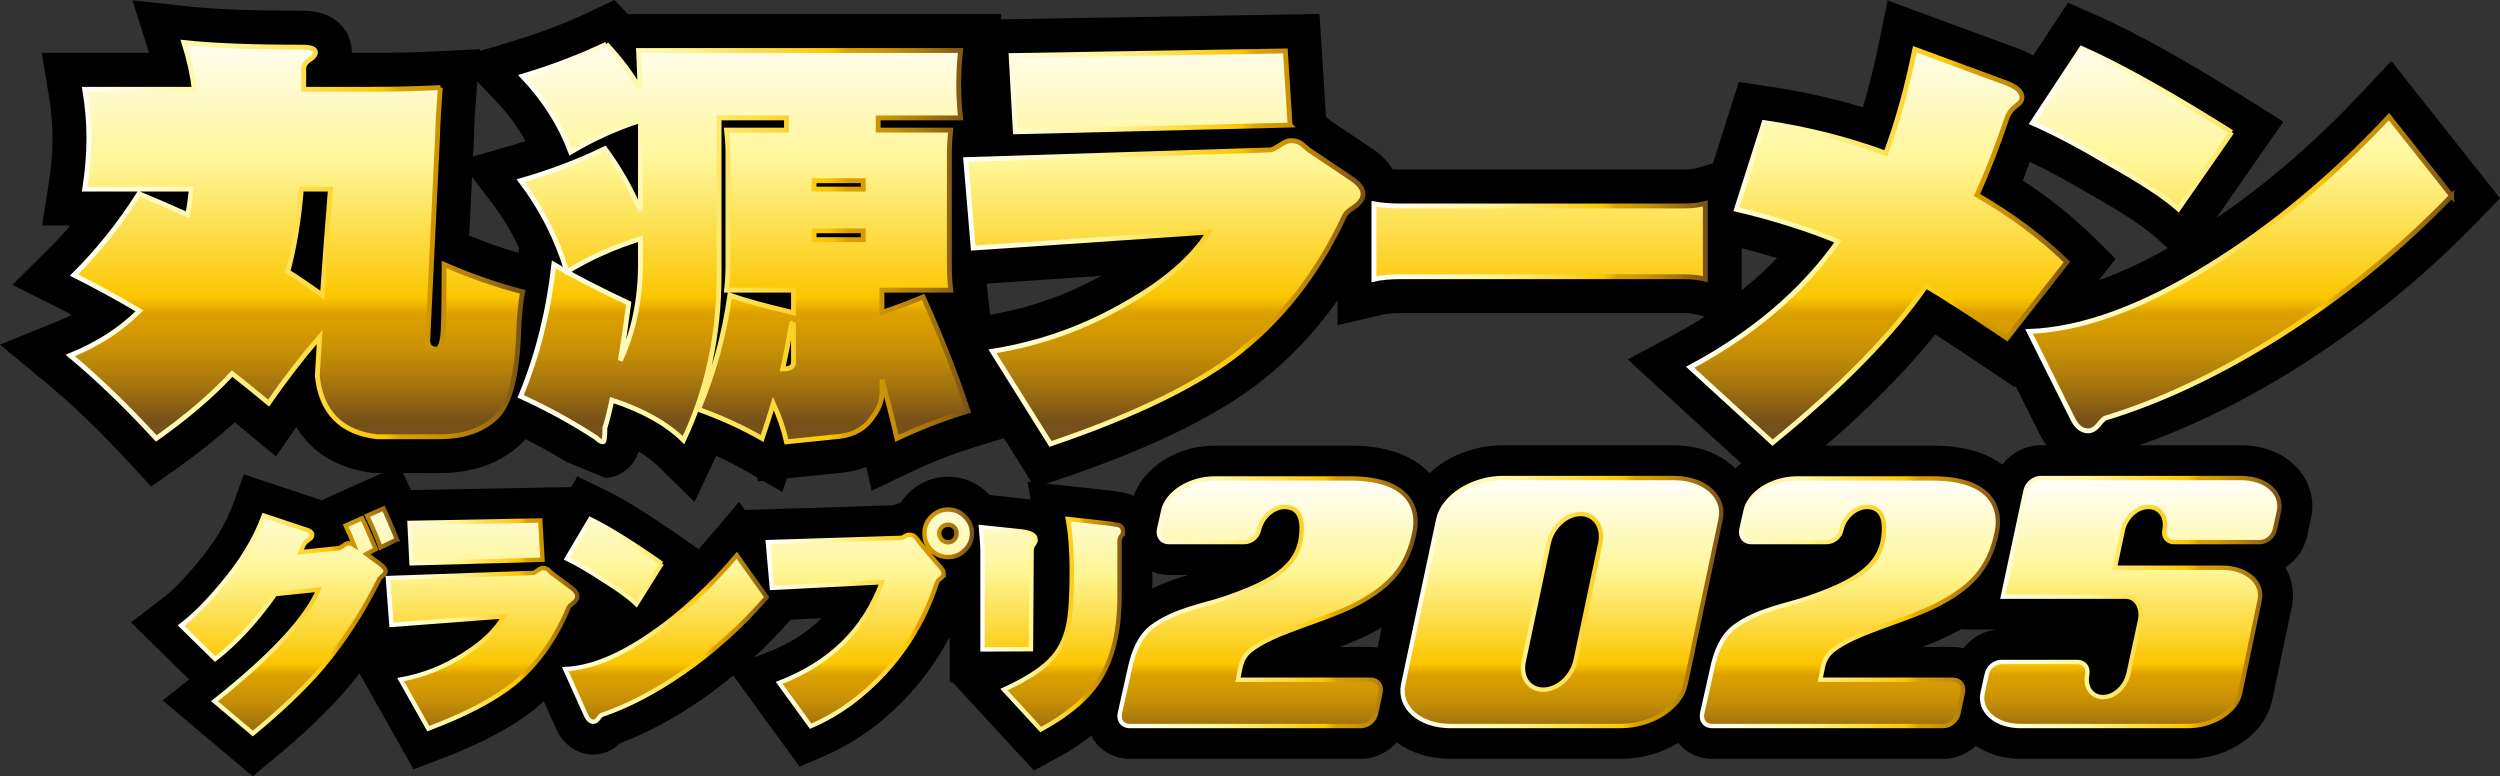
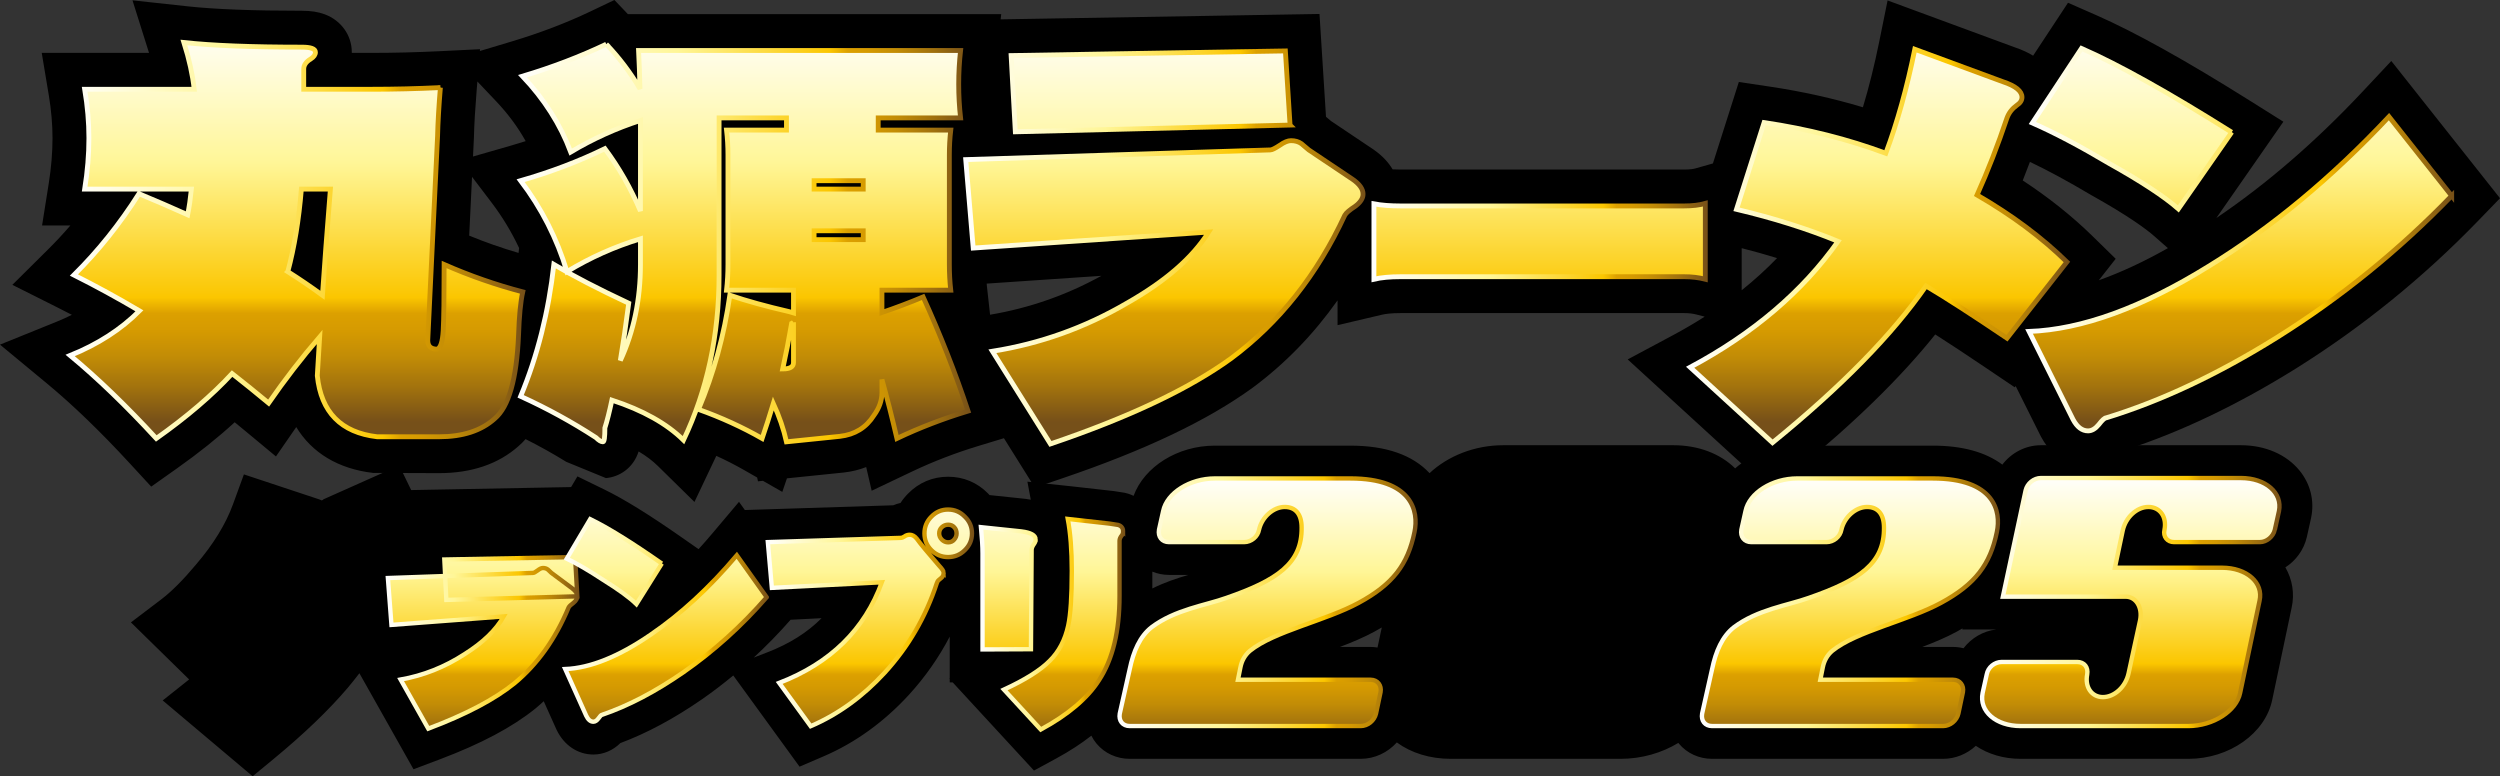
<svg xmlns="http://www.w3.org/2000/svg" xmlns:xlink="http://www.w3.org/1999/xlink" id="_レイヤー_2" viewBox="0 0 1015.686 315.377">
  <rect x="0" y="0" width="1015.686" height="315.377" fill="#333333" stroke="none" />
  <defs>
    <style>.cls-1{fill:url(#_名称未設定グラデーション_106-11);stroke:url(#_名称未設定グラデーション_106-12);}.cls-1,.cls-2,.cls-3,.cls-4,.cls-5,.cls-6,.cls-7,.cls-8,.cls-9{stroke-width:1.777px;}.cls-2{fill:url(#_名称未設定グラデーション_106-13);stroke:url(#_名称未設定グラデーション_106-14);}.cls-3{fill:url(#_名称未設定グラデーション_106-17);stroke:url(#_名称未設定グラデーション_106-18);}.cls-4{fill:url(#_名称未設定グラデーション_106-15);stroke:url(#_名称未設定グラデーション_106-16);}.cls-10{fill:url(#_名称未設定グラデーション_106-27);stroke:url(#_名称未設定グラデーション_106-28);}.cls-10,.cls-11,.cls-12,.cls-13,.cls-14,.cls-15{stroke-width:1.971px;}.cls-11{fill:url(#_名称未設定グラデーション_106-25);stroke:url(#_名称未設定グラデーション_106-26);}.cls-12{fill:url(#_名称未設定グラデーション_106-21);stroke:url(#_名称未設定グラデーション_106-22);}.cls-13{fill:url(#_名称未設定グラデーション_106-23);stroke:url(#_名称未設定グラデーション_106-24);}.cls-14{fill:url(#_名称未設定グラデーション_106-29);stroke:url(#_名称未設定グラデーション_106-30);}.cls-15{fill:url(#_名称未設定グラデーション_106-19);stroke:url(#_名称未設定グラデーション_106-20);}.cls-5{fill:url(#_名称未設定グラデーション_106);stroke:url(#_名称未設定グラデーション_106-2);}.cls-6{fill:url(#_名称未設定グラデーション_106-9);stroke:url(#_名称未設定グラデーション_106-10);}.cls-16{stroke-width:0px;}.cls-7{fill:url(#_名称未設定グラデーション_106-7);stroke:url(#_名称未設定グラデーション_106-8);}.cls-8{fill:url(#_名称未設定グラデーション_106-3);stroke:url(#_名称未設定グラデーション_106-4);}.cls-9{fill:url(#_名称未設定グラデーション_106-5);stroke:url(#_名称未設定グラデーション_106-6);}</style>
    <linearGradient id="_名称未設定グラデーション_106" x1="514.975" y1="192.914" x2="514.975" y2="304.299" gradientUnits="userSpaceOnUse">
      <stop offset="0" stop-color="#fff" />
      <stop offset=".353" stop-color="#fff697" />
      <stop offset=".689" stop-color="#fbc600" />
      <stop offset=".729" stop-color="#dca000" />
      <stop offset=".773" stop-color="#d59a01" />
      <stop offset=".837" stop-color="#c28c06" />
      <stop offset=".911" stop-color="#a3730d" />
      <stop offset=".994" stop-color="#795218" />
      <stop offset="1" stop-color="#765019" />
    </linearGradient>
    <linearGradient id="_名称未設定グラデーション_106-2" x1="453.947" y1="244.674" x2="576.004" y2="244.674" xlink:href="#_名称未設定グラデーション_106" />
    <linearGradient id="_名称未設定グラデーション_106-3" x1="634.574" y1="192.914" x2="634.574" y2="304.299" xlink:href="#_名称未設定グラデーション_106" />
    <linearGradient id="_名称未設定グラデーション_106-4" x1="568.927" y1="244.59" x2="700.22" y2="244.59" xlink:href="#_名称未設定グラデーション_106" />
    <linearGradient id="_名称未設定グラデーション_106-5" x1="751.573" y1="192.914" x2="751.573" y2="304.299" xlink:href="#_名称未設定グラデーション_106" />
    <linearGradient id="_名称未設定グラデーション_106-6" x1="690.545" y1="244.674" x2="812.601" y2="244.674" xlink:href="#_名称未設定グラデーション_106" />
    <linearGradient id="_名称未設定グラデーション_106-7" x1="865.693" y1="192.914" x2="865.693" y2="304.299" xlink:href="#_名称未設定グラデーション_106" />
    <linearGradient id="_名称未設定グラデーション_106-8" x1="804.393" y1="244.59" x2="926.993" y2="244.59" xlink:href="#_名称未設定グラデーション_106" />
    <linearGradient id="_名称未設定グラデーション_106-9" x1="117.419" y1="192.914" x2="117.419" y2="304.299" xlink:href="#_名称未設定グラデーション_106" />
    <linearGradient id="_名称未設定グラデーション_106-10" x1="72.189" y1="252.289" x2="162.433" y2="252.289" xlink:href="#_名称未設定グラデーション_106" />
    <linearGradient id="_名称未設定グラデーション_106-11" x1="196.07" y1="192.914" x2="196.07" y2="304.299" xlink:href="#_名称未設定グラデーション_106" />
    <linearGradient id="_名称未設定グラデーション_106-12" x1="156.632" y1="253.84" x2="235.439" y2="253.84" xlink:href="#_名称未設定グラデーション_106" />
    <linearGradient id="_名称未設定グラデーション_106-13" x1="270.57" y1="192.914" x2="270.57" y2="304.299" xlink:href="#_名称未設定グラデーション_106" />
    <linearGradient id="_名称未設定グラデーション_106-14" x1="228.293" y1="251.93" x2="312.629" y2="251.93" xlink:href="#_名称未設定グラデーション_106" />
    <linearGradient id="_名称未設定グラデーション_106-15" x1="353.421" y1="192.914" x2="353.421" y2="304.299" xlink:href="#_名称未設定グラデーション_106" />
    <linearGradient id="_名称未設定グラデーション_106-16" x1="310.982" y1="251.126" x2="395.782" y2="251.126" xlink:href="#_名称未設定グラデーション_106" />
    <linearGradient id="_名称未設定グラデーション_106-17" x1="427.414" y1="192.914" x2="427.414" y2="304.299" xlink:href="#_名称未設定グラデーション_106" />
    <linearGradient id="_名称未設定グラデーション_106-18" x1="397.555" y1="253.657" x2="457.174" y2="253.657" xlink:href="#_名称未設定グラデーション_106" />
    <linearGradient id="_名称未設定グラデーション_106-19" x1="120.447" y1="8.842" x2="120.447" y2="171.448" xlink:href="#_名称未設定グラデーション_106" />
    <linearGradient id="_名称未設定グラデーション_106-20" x1="26.61" y1="97.784" x2="213.55" y2="97.784" xlink:href="#_名称未設定グラデーション_106" />
    <linearGradient id="_名称未設定グラデーション_106-21" x1="302.41" y1="8.842" x2="302.41" y2="171.448" xlink:href="#_名称未設定グラデーション_106" />
    <linearGradient id="_名称未設定グラデーション_106-22" x1="209.865" y1="98.666" x2="394.554" y2="98.666" xlink:href="#_名称未設定グラデーション_106" />
    <linearGradient id="_名称未設定グラデーション_106-23" x1="473.066" y1="8.842" x2="473.066" y2="171.448" xlink:href="#_名称未設定グラデーション_106" />
    <linearGradient id="_名称未設定グラデーション_106-24" x1="391.28" y1="100.618" x2="554.769" y2="100.618" xlink:href="#_名称未設定グラデーション_106" />
    <linearGradient id="_名称未設定グラデーション_106-25" x1="625.509" y1="8.842" x2="625.509" y2="171.448" xlink:href="#_名称未設定グラデーション_106" />
    <linearGradient id="_名称未設定グラデーション_106-26" x1="557.206" y1="98.029" x2="693.812" y2="98.029" xlink:href="#_名称未設定グラデーション_106" />
    <linearGradient id="_名称未設定グラデーション_106-27" x1="763.202" y1="8.842" x2="763.202" y2="171.448" xlink:href="#_名称未設定グラデーション_106" />
    <linearGradient id="_名称未設定グラデーション_106-28" x1="684.976" y1="99.917" x2="841.057" y2="99.917" xlink:href="#_名称未設定グラデーション_106" />
    <linearGradient id="_名称未設定グラデーション_106-29" x1="910.21" y1="8.842" x2="910.21" y2="171.448" xlink:href="#_名称未設定グラデーション_106" />
    <linearGradient id="_名称未設定グラデーション_106-30" x1="822.793" y1="97.236" x2="997.369" y2="97.236" xlink:href="#_名称未設定グラデーション_106" />
  </defs>
  <g id="_レイヤー_1-2">
    <path class="cls-16" d="M934.216,191.143c-5.322-6.52-13.985-10.26-23.769-10.26h-81.279c-6.23,0-12.001,3.067-15.668,7.882-6.841-5.116-16.306-7.714-28.271-7.714h-55.082c-9.754,0-18.803,3.559-25.197,9.241-6.059-6.003-14.998-9.41-25.056-9.41h-69.188c-11.635,0-22.458,4.384-29.915,11.342-6.934-7.415-17.738-11.173-32.16-11.173h-55.081c-15.151,0-28.624,8.555-33.008,20.398-.702-.336-1.433-.636-2.199-.88l-1.428-.37c-.362-.073-1.768-.302-4.216-.661l-.389-.052c-6.769-.793-12.472-1.432-17.105-1.921l-17.799-1.876,1.375,7.326c-.693-.134-1.419-.248-2.176-.344l-14.585-1.533c-.203-.215-.388-.441-.6-.65-4.387-4.452-9.992-6.803-16.224-6.803-6.27,0-11.904,2.379-16.303,6.881-1.163,1.175-2.179,2.435-3.044,3.77-1.012.226-1.994.543-2.939.949l-60.293,1.926-2.376-3.334-11.074,13.122c-1.772,2.098-3.56,4.134-5.365,6.104l-7.278-5.082c-12.885-8.995-22.988-15.24-30.886-19.091l-11.039-5.382-2.574,4.338-64.969,1.221-4.844-9.974-9.203,4.103-.001-.002-21.731,9.689.051.109-.61.274c-.645-.285-1.316-.536-2.011-.751l-29.614-9.82-4.435,12.154c-2.939,8.055-7.984,16.278-14.995,24.44l-.121.144c-5.128,6.144-9.856,10.873-14.053,14.06l-12.293,9.33,23.645,23.18-10.734,8.532,36.536,30.802,8.574-7.071c12.274-10.122,22.383-19.825,30.105-28.909,1.593-1.898,3.154-3.864,4.693-5.874l21.987,39.012,10.7-4.035c16.72-6.305,29.363-13.01,38.767-20.59,1.174-.968,2.315-1.981,3.437-3.02l5.103,11.349.147.314c3.013,6.258,8.587,9.995,14.912,9.995,4.078,0,7.955-1.664,10.969-4.643,10.799-4.039,21.97-10.038,33.268-17.871,4.315-3.003,8.513-6.22,12.607-9.602l26.924,37.05,9.784-4.203c12.813-5.503,24.471-13.91,34.673-25.011,6.561-7.18,12.088-15.085,16.56-23.616v17.005l-.179.082.179.194v1.305l1.198-.005,33.032,35.83,9.125-4.962c5.371-2.92,10.065-5.985,14.182-9.208.586,1.164,1.301,2.264,2.147,3.273,3.268,3.896,8.16,6.132,13.421,6.132h93.874c5.685,0,10.987-2.557,14.658-6.663,5.84,4.289,13.493,6.663,21.892,6.663h69.02c8.617,0,16.783-2.413,23.476-6.477.09.112.165.235.257.345,3.268,3.896,8.16,6.132,13.421,6.132h93.873c5.015,0,9.73-1.991,13.292-5.278,5.006,3.384,11.32,5.278,18.221,5.278h68.18c16.602,0,31.24-10.358,34.034-24.015l7.877-37.368c1.255-5.663.326-11.477-2.548-16.404,4.258-2.725,7.491-7.076,8.711-12.256l1.716-7.718.047-.22c1.41-6.892-.272-13.702-4.739-19.174ZM474.908,233.569h7.931c-4.625,1.343-9.675,3.01-14.674,5.505v-6.829c2.101.85,4.38,1.324,6.743,1.324ZM556.858,262.832h-12.479c4.877-1.852,9.661-3.849,13.963-6.189,1.045-.567,2.057-1.141,3.04-1.724l-1.733,8.155c-.916-.144-1.844-.242-2.791-.242ZM793.455,262.832h-12.479c4.884-1.855,9.675-3.855,13.981-6.198.815-.442,1.595-.894,2.373-1.346l-.096.447h13.811c-5.328.616-10.13,3.473-13.317,7.628-1.381-.338-2.81-.531-4.274-.531ZM306.228,267.155c5.214-4.822,10.218-9.943,14.965-15.364l12.587-.638c-5.749,5.807-13.057,10.399-22.013,13.862l-5.539,2.141Z" />
    <path class="cls-16" d="M971.525,24.778l-11.725,12.502c-18.977,20.236-38.886,37.439-59.359,51.3l27.234-39.131-13.119-8.241c-26.467-16.626-47.062-28.1-62.963-35.076l-11.417-5.01-14.171,21.501c-2.053-1.252-4.5-2.402-7.425-3.385L766.879.181l-3.426,16.89c-1.907,9.403-4.117,18.271-6.604,26.508-12.069-3.628-24.78-6.447-37.958-8.412l-12.448-1.855-10.532,33.094-7.119,2.02c-.612.173-2.013.464-4.524.464h-115.242c-1.16,0-2.226-.035-3.248-.086-1.6-2.708-4.042-5.472-7.729-8.042l-17.281-11.586c-.644-.56-1.329-1.137-2.051-1.728l-2.639-41.771-129.544,2.189.236-2.123h-151.677l-5.47-5.743-9.675,4.617c-9.788,4.671-20.526,8.77-31.917,12.188l-13.069,3.92.06-.727-16.828.822c-9.074.443-18.236.668-27.23.668h-8.039c.001-.092.002-.187.002-.279,0-6.861-4.318-12.902-11-15.392-2.644-.985-5.597-1.443-9.295-1.443-19.796,0-35.379-.604-46.319-1.794L53.825.133l6.723,21.354H16.957l2.869,17.211c1.002,6.008,1.51,11.87,1.51,17.421,0,5.818-.514,12.003-1.528,18.387l-2.715,17.099h11.501c-2.884,3.352-5.877,6.568-8.971,9.638l-14.6,14.484,18.384,9.22c1.923.964,3.853,1.951,5.789,2.962-1.991,1.001-4.067,1.94-6.226,2.812L0,140.012l19.086,15.796c10.471,8.668,21.756,19.547,33.54,32.339l8.801,9.555,10.604-7.502c8.698-6.151,16.5-12.392,23.316-18.647,1.448,1.182,2.897,2.375,4.345,3.576l12.421,10.312,8.248-11.934c6.32,10.435,17.042,16.978,31.176,18.623l26.807.098c13.255,0,24.134-3.699,32.339-10.997,1.006-.861,1.948-1.813,2.847-2.832,5.678,2.866,11.211,5.938,16.52,9.225l16.116,6.607c5.319-.445,11.07-3.895,13.29-10.825,3.08,1.838,5.707,3.822,7.867,5.949l14.813,14.572,8.885-18.729c3.919,1.788,7.687,3.714,11.277,5.766l5.308,3.035.344,1.547,2.003-.204,7.876,4.503,1.882-5.506,23.134-2.375c3.219-.362,6.249-1.103,9.065-2.211l2.225,9.619,16.602-7.889c8.425-4.003,17.459-7.479,26.854-10.331l10.278-3.12,12.574,20.079,11.071-3.757c33.67-11.428,58.963-23.456,77.454-36.868,13.152-9.76,24.665-21.628,34.442-35.451v10.069l18.164-4.27c1.233-.289,3.526-.635,7.453-.635h115.242c1.787,0,3.427.189,4.874.562l3.428.882c-4.113,2.622-8.395,5.14-12.872,7.534l-18.41,9.842,58.283,53.347,9.897-8.062c23.772-19.362,42.807-37.953,56.772-55.432,5.906,3.776,12.887,8.381,20.889,13.781l11.395,7.69.394-.502,10.092,20.195.184.356c5.997,11.228,15.37,12.44,19.122,12.44,3.289,0,9.45-.933,14.922-6.953,22.48-7.242,45.919-18.429,69.743-33.292,26.748-16.755,51.543-36.856,73.699-59.748l9.006-9.305-44.162-55.759ZM849.329,79.095l.329.191c15.055,8.42,22.228,13.718,25.593,16.68l5.508,4.846c-9.843,5.561-19.207,9.906-28.065,13.051l6.855-8.723-9.475-9.272c-8.196-8.021-17.676-15.577-28.281-22.553.988-2.46,1.951-4.998,2.91-7.547,7.208,3.429,15.453,7.884,24.626,13.328ZM210.674,102.758c-6.775-1.981-13.487-4.324-20.048-7.027l1.149-23.888,7.972,10.499c4.377,5.762,8.103,11.928,11.149,18.431l-.222,1.985ZM402.242,127.864l-1.289-11.601c-.038-.341-.052-.695-.086-1.038l46.595-3.169c-14.124,7.828-29.319,13.125-45.221,15.808ZM201.554,41.133c4.821,5.083,8.839,10.506,12.015,16.204-2.021.647-4.066,1.266-6.134,1.861l-15.262,4.389.366-7.614.013-.368c.116-5.048.485-11.378,1.095-18.816l.301-3.678,7.605,8.021ZM707.607,100.827c4.91,1.258,9.734,2.579,14.364,4.026-4.396,4.571-9.193,8.927-14.364,13.067v-17.093Z" />
    <path class="cls-5" d="M551.989,244.926c-13.266,7.22-34.426,11.587-44.165,19.479-2.183,1.847-3.36,4.198-3.864,6.718l-1.007,5.038h53.906c2.855,0,4.534,2.351,4.032,5.038l-1.848,8.733c-.672,2.854-3.358,5.038-6.213,5.038h-93.873c-2.855,0-4.534-2.183-4.03-5.038l4.03-17.969c1.511-7.389,4.198-13.435,8.899-17.129,9.573-7.22,22-8.9,30.396-11.923,20.823-7.22,30.731-14.106,30.564-28.548,0-5.541-2.519-8.397-6.885-8.397-4.534,0-9.236,4.031-10.412,9.236-.503,2.855-3.19,5.038-6.046,5.038h-30.562c-2.855,0-4.534-2.183-4.032-5.038l1.681-7.556c1.511-7.39,10.915-13.267,20.991-13.267h55.082c25.021,0,27.876,13.267,26.03,21.831-2.688,13.099-8.733,21.159-22.672,28.716Z" />
-     <path class="cls-8" d="M684.763,278.176c-2.014,9.236-13.77,16.793-26.365,16.793h-69.02c-12.594,0-21.158-7.557-19.312-16.793l14.273-67.173c2.016-9.236,13.77-16.793,26.366-16.793h69.188c12.594,0,21.16,7.557,19.144,16.793l-14.275,67.173ZM642.109,208.821c-5.711,0-11.587,5.374-12.931,11.923l-10.076,47.692c-1.511,6.549,2.014,11.755,7.892,11.755s11.587-5.205,13.099-11.755l10.076-47.692c1.344-6.549-2.183-11.923-8.06-11.923Z" />
    <path class="cls-9" d="M788.586,244.926c-13.266,7.22-34.426,11.587-44.165,19.479-2.183,1.847-3.36,4.198-3.862,6.718l-1.009,5.038h53.906c2.855,0,4.534,2.351,4.032,5.038l-1.848,8.733c-.672,2.854-3.358,5.038-6.213,5.038h-93.873c-2.855,0-4.534-2.183-4.03-5.038l4.03-17.969c1.511-7.389,4.198-13.435,8.899-17.129,9.573-7.22,22-8.9,30.396-11.923,20.823-7.22,30.731-14.106,30.564-28.548,0-5.541-2.519-8.397-6.885-8.397-4.534,0-9.236,4.031-10.412,9.236-.503,2.855-3.19,5.038-6.046,5.038h-30.562c-2.855,0-4.534-2.183-4.032-5.038l1.681-7.556c1.511-7.39,10.915-13.267,20.991-13.267h55.082c25.021,0,27.876,13.267,26.03,21.831-2.688,13.099-8.733,21.159-22.672,28.716Z" />
    <path class="cls-7" d="M924.217,215.202c-.672,2.855-3.36,5.038-6.046,5.038h-34.931c-2.686,0-4.534-2.183-3.862-5.038,1.009-5.205-1.847-9.236-6.548-9.236s-9.236,4.198-10.412,9.572l-3.19,15.114h43.495c10.076,0,16.961,6.046,15.282,13.435l-7.894,37.449c-1.511,7.389-11.083,13.435-20.991,13.435h-68.181c-10.076,0-16.961-6.046-15.45-13.435l1.679-7.557c.504-2.854,3.19-5.038,6.046-5.038h30.731c2.855,0,4.534,2.183,4.03,5.038-1.007,5.206,1.848,9.236,6.383,9.236,4.702,0,9.236-4.198,10.411-9.572l4.702-21.663c1.009-5.038-1.511-9.572-5.877-9.572h-49.876l9.236-43.158c.672-2.855,3.358-5.039,6.213-5.039h81.279c10.076,0,16.961,6.046,15.45,13.435l-1.679,7.556Z" />
-     <path class="cls-6" d="M126.847,217.346c0,.786-.544,1.481-1.631,2.084-.847.544-1.482,1.24-1.904,2.085-.243.544-.666,1.482-1.269,2.81l15.683-1.631c.301-.059.875-.393,1.722-.997.906-.665,1.57-.998,1.994-.998.785,0,1.601.272,2.447.816-.966-2.538-2.114-5.197-3.444-7.977l6.617-2.991c1.147,2.176,3.022,6.345,5.62,12.509l-3.807,1.994,5.348,3.989c1.632,1.148,2.447,2.146,2.447,2.992,0,.666-.362,1.239-1.086,1.722-.847.666-1.36,1.24-1.541,1.723-6.769,13.416-14.414,25.2-22.934,35.353-7.192,8.461-16.65,17.525-28.374,27.194l-15.591-13.144c23.266-18.493,37.347-33.6,42.242-45.325l-17.585,1.813c-7.736,10.999-15.864,19.793-24.385,26.379l-13.87-13.598c5.016-3.807,10.425-9.185,16.227-16.136,8.097-9.427,13.899-18.946,17.405-28.555l17.495,5.802c1.451.424,2.176,1.118,2.176,2.085ZM161.293,219.158l-6.707,3.264c-1.03-3.082-2.841-7.372-5.439-12.873l6.708-2.991c1.086,2.237,2.9,6.436,5.438,12.6Z" />
-     <path class="cls-1" d="M234.551,242.275c0,.907-.515,1.783-1.541,2.628-1.088.786-1.755,1.421-1.996,1.904-5.379,12.873-12.721,23.147-22.028,30.821-8.098,6.527-19.76,12.659-34.99,18.402l-11.24-19.943c9.246-1.632,17.918-5.077,26.016-10.335,7.494-4.714,12.781-9.82,15.864-15.319l-45.595,3.445-1.452-19.036,59.013-2.085c.301,0,.906-.331,1.813-.997.845-.665,1.57-.997,2.175-.997.785,0,1.45.212,1.994.635.544.484,1.028.938,1.452,1.359l8.52,6.346c1.329,1.028,1.996,2.084,1.996,3.173ZM220.409,227.408l-53.211,1.451-.816-16.408,53.119-.997.907,15.954Z" />
+     <path class="cls-1" d="M234.551,242.275c0,.907-.515,1.783-1.541,2.628-1.088.786-1.755,1.421-1.996,1.904-5.379,12.873-12.721,23.147-22.028,30.821-8.098,6.527-19.76,12.659-34.99,18.402l-11.24-19.943c9.246-1.632,17.918-5.077,26.016-10.335,7.494-4.714,12.781-9.82,15.864-15.319l-45.595,3.445-1.452-19.036,59.013-2.085c.301,0,.906-.331,1.813-.997.845-.665,1.57-.997,2.175-.997.785,0,1.45.212,1.994.635.544.484,1.028.938,1.452,1.359l8.52,6.346c1.329,1.028,1.996,2.084,1.996,3.173Zl-53.211,1.451-.816-16.408,53.119-.997.907,15.954Z" />
    <path class="cls-2" d="M311.498,242.637c-10.214,11.725-21.484,21.877-33.812,30.458-11.421,7.918-22.451,13.688-33.087,17.314-.303,0-.785.483-1.45,1.45-.666.907-1.36,1.36-2.085,1.36-1.148,0-2.116-.816-2.901-2.448l-8.52-18.946c10.212-.422,21.814-5.106,34.809-14.05,12.146-8.279,23.779-19.005,34.899-32.181l12.148,17.042ZM268.892,228.949l-10.333,16.498c-2.721-2.659-7.192-5.922-13.417-9.791-5.68-3.746-10.636-6.646-14.867-8.702l9.518-16.044c7.19,3.506,16.892,9.518,29.098,18.039Z" />
    <path class="cls-4" d="M383.381,232.666c0,.907-.303,1.602-.907,2.085-.665.543-1.028.846-1.086.906-.363.304-.635.757-.816,1.36-4.473,13.658-11.512,25.744-21.122,36.26-8.943,9.73-18.977,16.981-30.095,21.756l-12.781-17.586c20.788-8.037,34.687-21.665,41.698-40.883l-44.689,2.267-1.632-18.583,53.936-1.723c.484,0,.997-.181,1.541-.543.604-.483,1.329-.726,2.176-.726,1.026,0,1.963.514,2.81,1.541,1.631,2.237,4.682,5.923,9.155,11.06,1.209,1.269,1.813,2.207,1.813,2.81ZM394.893,216.712c0,2.659-.968,4.925-2.901,6.798-1.873,1.874-4.139,2.81-6.798,2.81-2.66,0-4.926-.936-6.8-2.81-1.873-1.872-2.81-4.138-2.81-6.798s.937-4.925,2.81-6.799c1.873-1.934,4.139-2.901,6.8-2.901,2.659,0,4.924.968,6.798,2.901,1.934,1.873,2.901,4.139,2.901,6.799ZM388.637,216.712c0-1.027-.332-1.872-.997-2.539-.604-.664-1.421-.997-2.447-.997-.968,0-1.813.333-2.538.997-.727.666-1.088,1.512-1.088,2.539,0,.967.362,1.812,1.088,2.538.725.725,1.57,1.087,2.538,1.087,1.026,0,1.842-.362,2.447-1.087.665-.726.997-1.571.997-2.538Z" />
    <path class="cls-3" d="M420.752,219.158c0,.605-.212,1.21-.635,1.813-.665.907-.997,1.723-.997,2.448,0,1.693-.089,15.139-.272,40.339l-19.671.09v-39.07c0-2.659-.212-6.193-.634-10.606l16.408,1.723c3.865.484,5.801,1.572,5.801,3.263ZM456.286,215.896c0,.604-.152,1.119-.453,1.541-.666.786-.997,1.541-.997,2.266v22.482c0,14.322-2.781,25.714-8.341,34.174-4.654,7.314-12.54,13.99-23.658,20.034l-14.958-16.226c8.642-3.989,14.836-7.887,18.584-11.694,3.745-3.686,6.254-8.46,7.523-14.322.966-4.472,1.452-11.875,1.452-22.209,0-8.28-.544-15.32-1.632-21.121,4.592.484,10.243,1.118,16.952,1.904,2.052.303,3.232.484,3.535.543,1.327.424,1.994,1.301,1.994,2.629Z" />
    <path class="cls-15" d="M178.916,35.582c-.636,7.76-1.016,14.319-1.14,19.68l-3.992,82.999c0,2.396,1.264,3.594,3.802,3.594,1.394-.455,2.216-2.966,2.472-7.53.252-4.561.38-13.519.38-26.868,10.393,4.564,21.041,8.274,31.944,11.124-.888,3.995-1.458,9.869-1.712,17.627-.76,17.798-3.992,29.092-9.697,33.883-5.452,4.905-12.995,7.359-22.628,7.359h-25.1c-14.705-1.711-22.818-9.985-24.338-24.815,0-.569.314-5.818.95-15.743-7.353,8.557-14.261,17.514-20.725,26.867-4.944-4.107-9.887-8.099-14.831-11.979-8.115,8.786-18.382,17.568-30.804,26.354-12.297-13.349-23.959-24.584-34.986-33.713,11.281-4.562,20.661-10.611,28.141-18.141-8.875-5.246-17.748-10.096-26.62-14.546,9.888-9.81,18.696-20.819,26.43-33.028,6.59,2.738,13.183,5.591,19.775,8.557.633-3.192,1.141-6.674,1.521-10.439h-43.353c1.141-7.187,1.711-14.088,1.711-20.706,0-6.389-.57-13.006-1.711-19.852h44.494c-.636-5.818-2.029-12.15-4.183-18.995,11.534,1.256,27.506,1.882,47.917,1.882,3.674,0,5.514.684,5.514,2.054,0,1.027-.636,1.941-1.902,2.738-1.902,1.142-2.852,2.511-2.852,4.107v8.214h27.572c9.251,0,18.567-.227,27.95-.684ZM116.929,110.367c4.688,2.969,9.379,6.161,14.071,9.583.76-11.407,1.836-25.781,3.232-43.125h-11.789c-1.016,12.436-2.852,23.616-5.514,33.542Z" />
    <path class="cls-12" d="M246.316,17.956c5.324,5.591,9.889,11.637,13.691,18.14-.128-5.247-.318-10.439-.57-15.574h130.819c-.508,4.565-.76,9.13-.76,13.691,0,4.564.252,9.129.76,13.691h-33.464v4.963h29.472c-.38,3.31-.57,6.674-.57,10.096v44.494c0,3.538.19,7.017.57,10.439h-27.952v9.07c5.704-1.939,11.281-4.049,16.733-6.333,6.971,15.29,13.055,30.748,18.255,46.377-10.145,3.08-19.775,6.786-28.904,11.124-1.9-8.214-3.93-16.202-6.084-23.959v5.305c0,3.192-1.078,6.273-3.232,9.241-3.17,5.019-7.795,7.872-13.881,8.557l-21.676,2.225c-1.142-5.134-2.918-10.327-5.324-15.573-1.522,5.019-3.042,9.754-4.564,14.204-7.985-4.564-16.607-8.5-25.86-11.808,6.21-14.718,10.459-30.175,12.741-46.377,6.717,2.284,14.765,4.508,24.148,6.675.76.23,1.332.4,1.712.513v-9.241h-27.192c.38-3.422.572-6.902.572-10.439v-44.494c0-3.422-.192-6.786-.572-10.096h24.34v-4.963h-27.382v63.831c0,24.416-4.818,46.778-14.451,67.084-6.845-6.733-16.543-12.15-29.092-16.257-1.016,4.791-1.966,8.557-2.852,11.294,0,3.764-.256,5.647-.76,5.647-.76,0-1.712-.572-2.852-1.711-9.635-6.275-19.841-11.867-30.614-16.771,6.846-16.429,11.343-34.283,13.501-53.565,7.859,4.68,17.997,9.925,30.422,15.744-1.14,8.786-2.28,16.544-3.422,23.274,5.448-11.749,8.177-24.756,8.177-39.019v-10.438c-10.523,3.195-20.473,7.644-29.852,13.348-4.058-13.46-10.335-25.782-18.825-36.964,12.295-3.535,23.704-7.872,34.226-13.006,5.704,7.645,10.521,16.087,14.451,25.328v-36.793c-9.887,3.195-19.331,7.474-28.332,12.835-4.182-11.18-10.713-21.448-19.585-30.804,12.171-3.65,23.514-7.985,34.036-13.006ZM322.375,130.903c-.256.23-.508.4-.76.513-1.142,6.618-2.348,12.779-3.614,18.482,2.914,0,4.374-.855,4.374-2.567v-16.428ZM330.742,76.825h19.965v-3.422h-19.965v3.422ZM350.707,97.361v-3.594h-19.965v3.594h19.965Z" />
    <path class="cls-13" d="M553.783,78.879c0,1.711-1.078,3.366-3.232,4.963-2.282,1.483-3.678,2.682-4.182,3.594-11.285,24.3-26.686,43.697-46.207,58.184-16.987,12.322-41.451,23.9-73.395,34.74l-23.578-37.65c19.393-3.08,37.583-9.583,54.572-19.509,15.715-8.899,26.81-18.538,33.274-28.921l-95.643,6.503-3.042-35.938,123.785-3.936c.632,0,1.902-.625,3.802-1.883,1.774-1.254,3.296-1.882,4.564-1.882,1.646,0,3.042.4,4.182,1.197,1.142.915,2.154,1.77,3.042,2.567l17.875,11.979c2.786,1.942,4.182,3.936,4.182,5.99ZM524.121,50.813l-111.616,2.739-1.712-30.975,111.426-1.883,1.902,30.119Z" />
    <path class="cls-11" d="M692.826,113.448c-2.662-.685-5.514-1.028-8.557-1.028h-115.242c-4.31,0-7.923.342-10.837,1.028v-30.633c3.042.572,6.654.855,10.837.855h115.242c3.296,0,6.148-.342,8.557-1.027v30.804Z" />
    <path class="cls-10" d="M821.481,39.518c0,1.256-.698,2.339-2.09,3.252-1.902,1.369-3.234,3.08-3.994,5.134-3.802,11.294-7.861,21.734-12.169,31.317,14.195,8.214,26.364,17.284,36.509,27.209l-24.34,30.975c-14.199-9.583-25.164-16.656-32.894-21.22-13.567,19.624-34.354,40.844-62.368,63.661l-33.466-30.633c25.604-13.69,45.635-30.745,60.086-51.168-12.549-5.134-26.306-9.469-41.261-13.006l11.219-35.253c17.617,2.626,34.098,6.789,49.437,12.493,4.688-12.549,8.619-26.637,11.789-42.269l35.748,13.177c5.196,1.711,7.795,3.824,7.795,6.332Z" />
    <path class="cls-14" d="M996.061,79.563c-21.423,22.134-45.065,41.302-70.925,57.5-23.958,14.947-47.093,25.841-69.403,32.686-.636,0-1.648.912-3.042,2.739-1.396,1.711-2.852,2.567-4.374,2.567-2.408,0-4.438-1.54-6.084-4.621l-17.873-35.766c21.422-.797,45.759-9.64,73.015-26.526,25.48-15.629,49.882-35.878,73.207-60.751l25.48,32.173ZM906.692,53.722l-21.677,31.146c-5.704-5.019-15.087-11.18-28.142-18.482-11.917-7.073-22.312-12.549-31.184-16.429l19.965-30.29c15.085,6.618,35.43,17.968,61.038,34.055Z" />
  </g>
</svg>